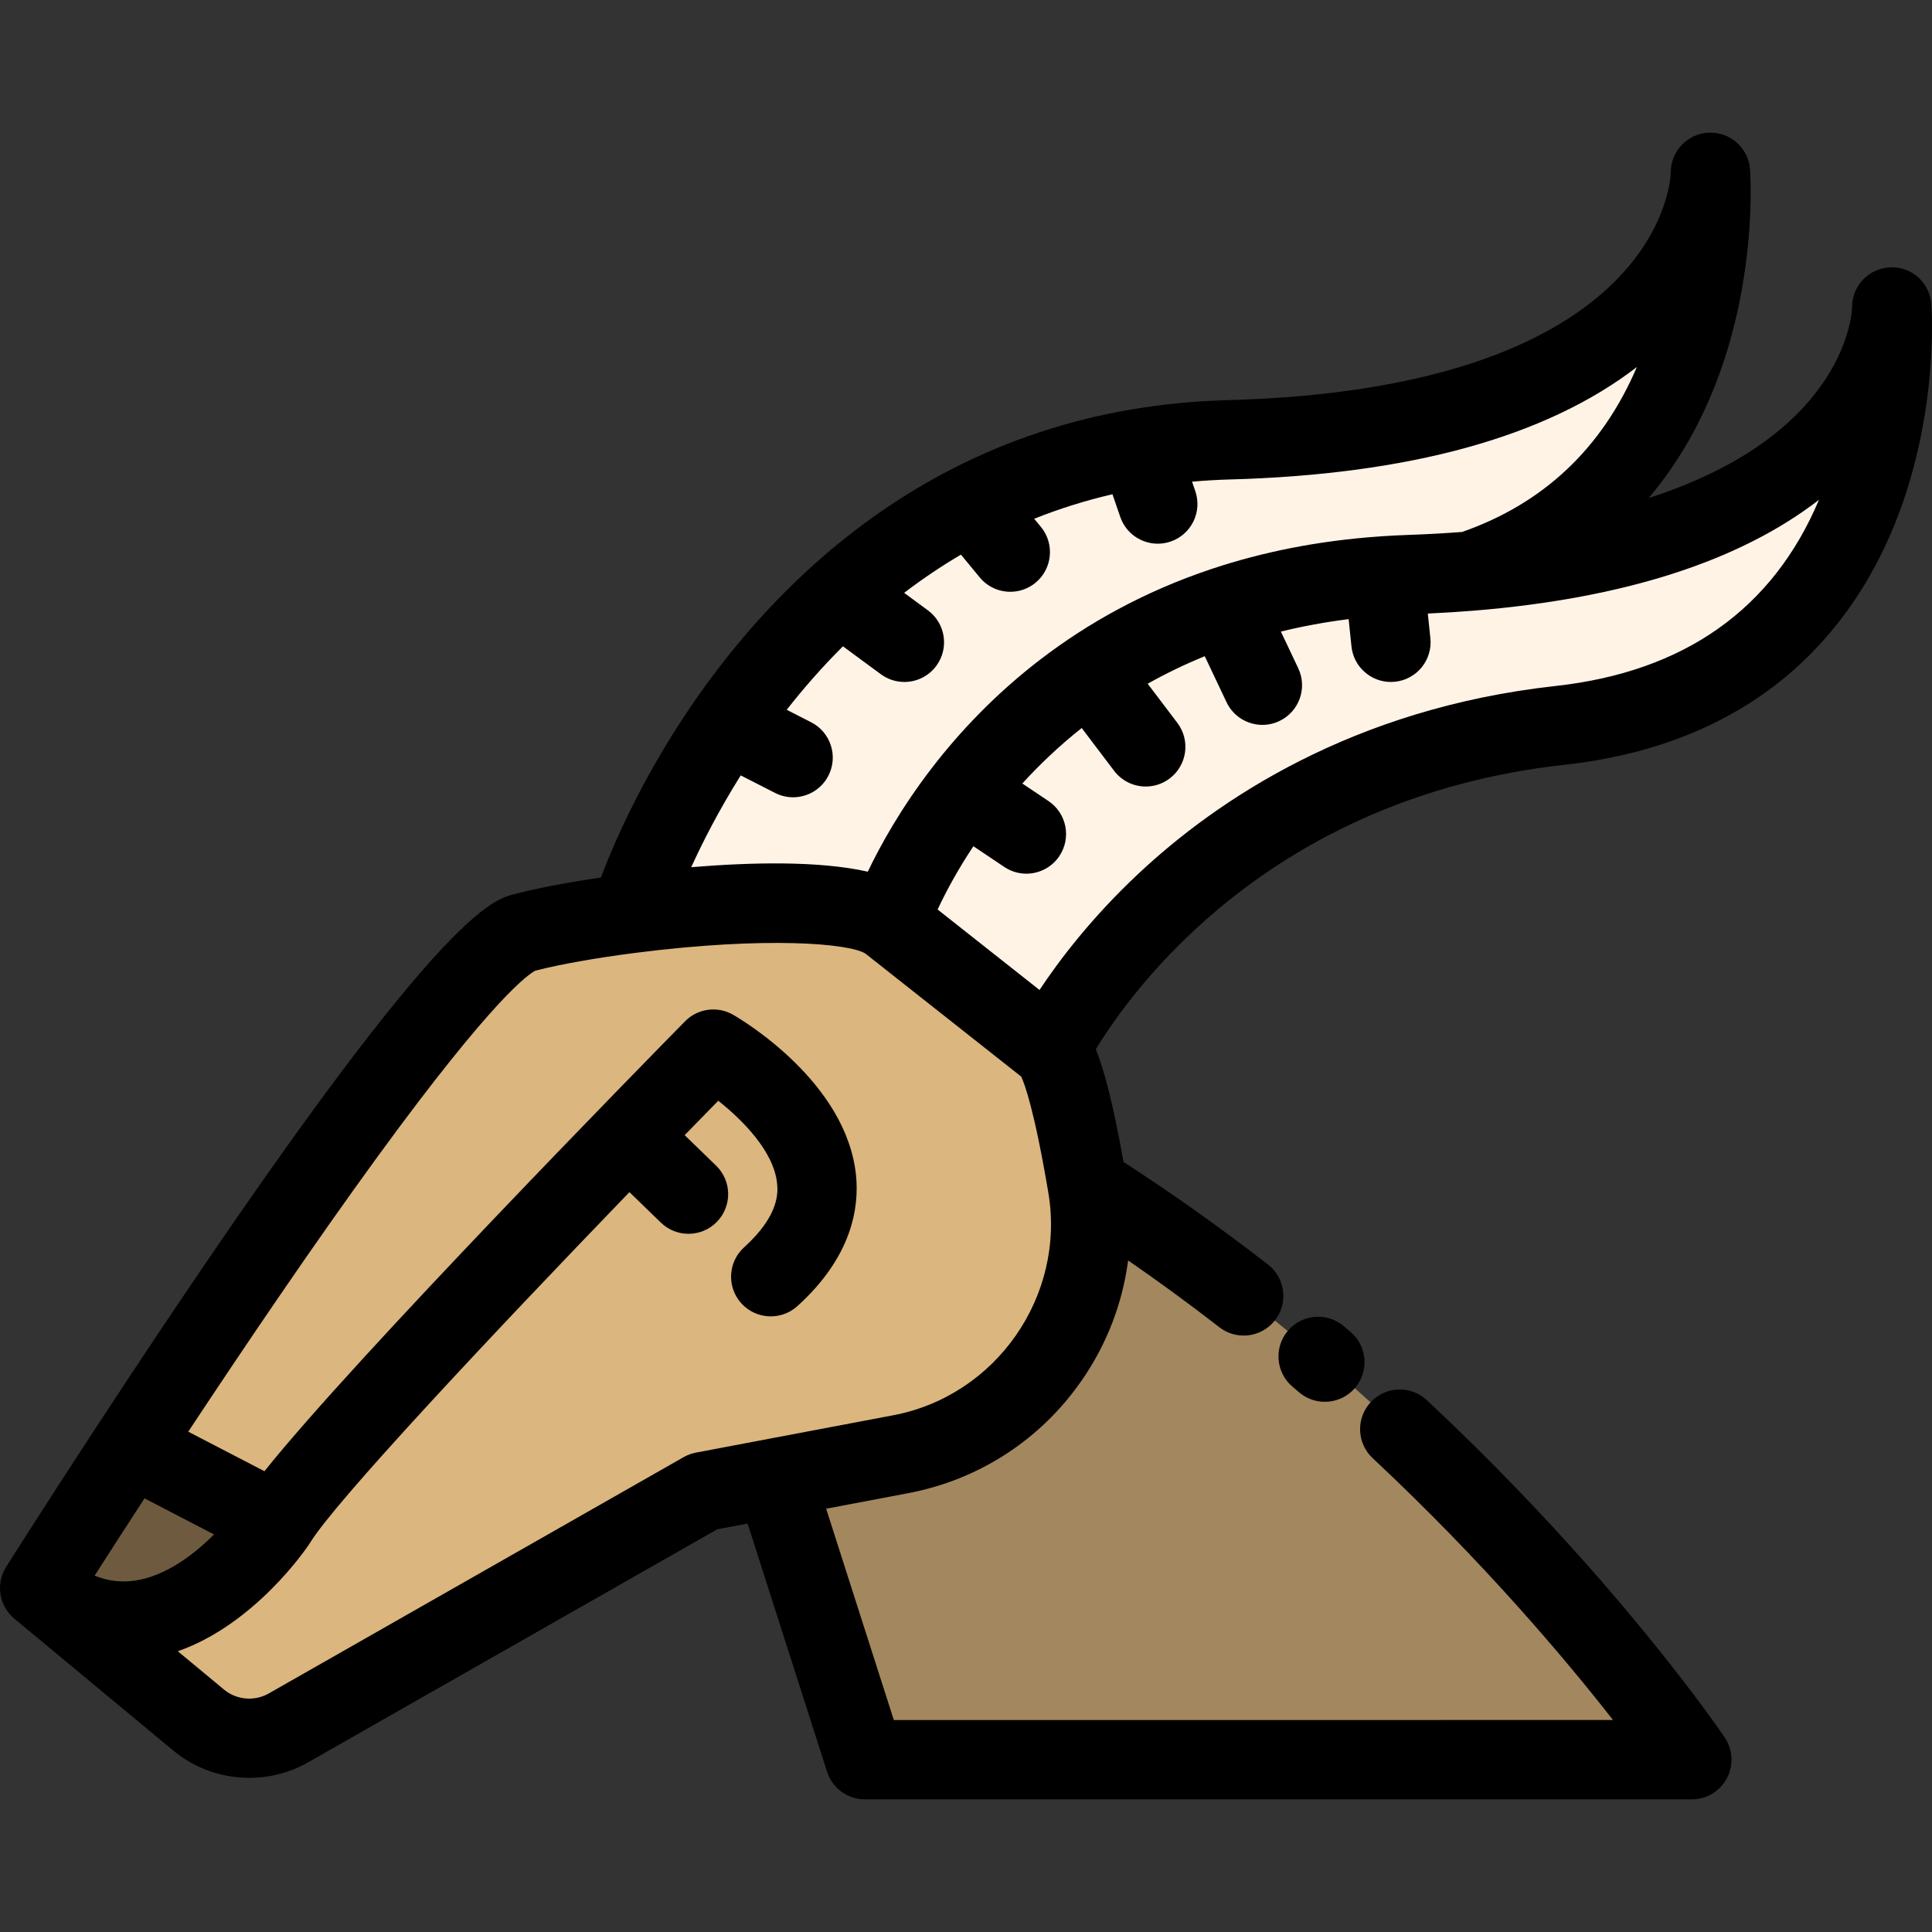
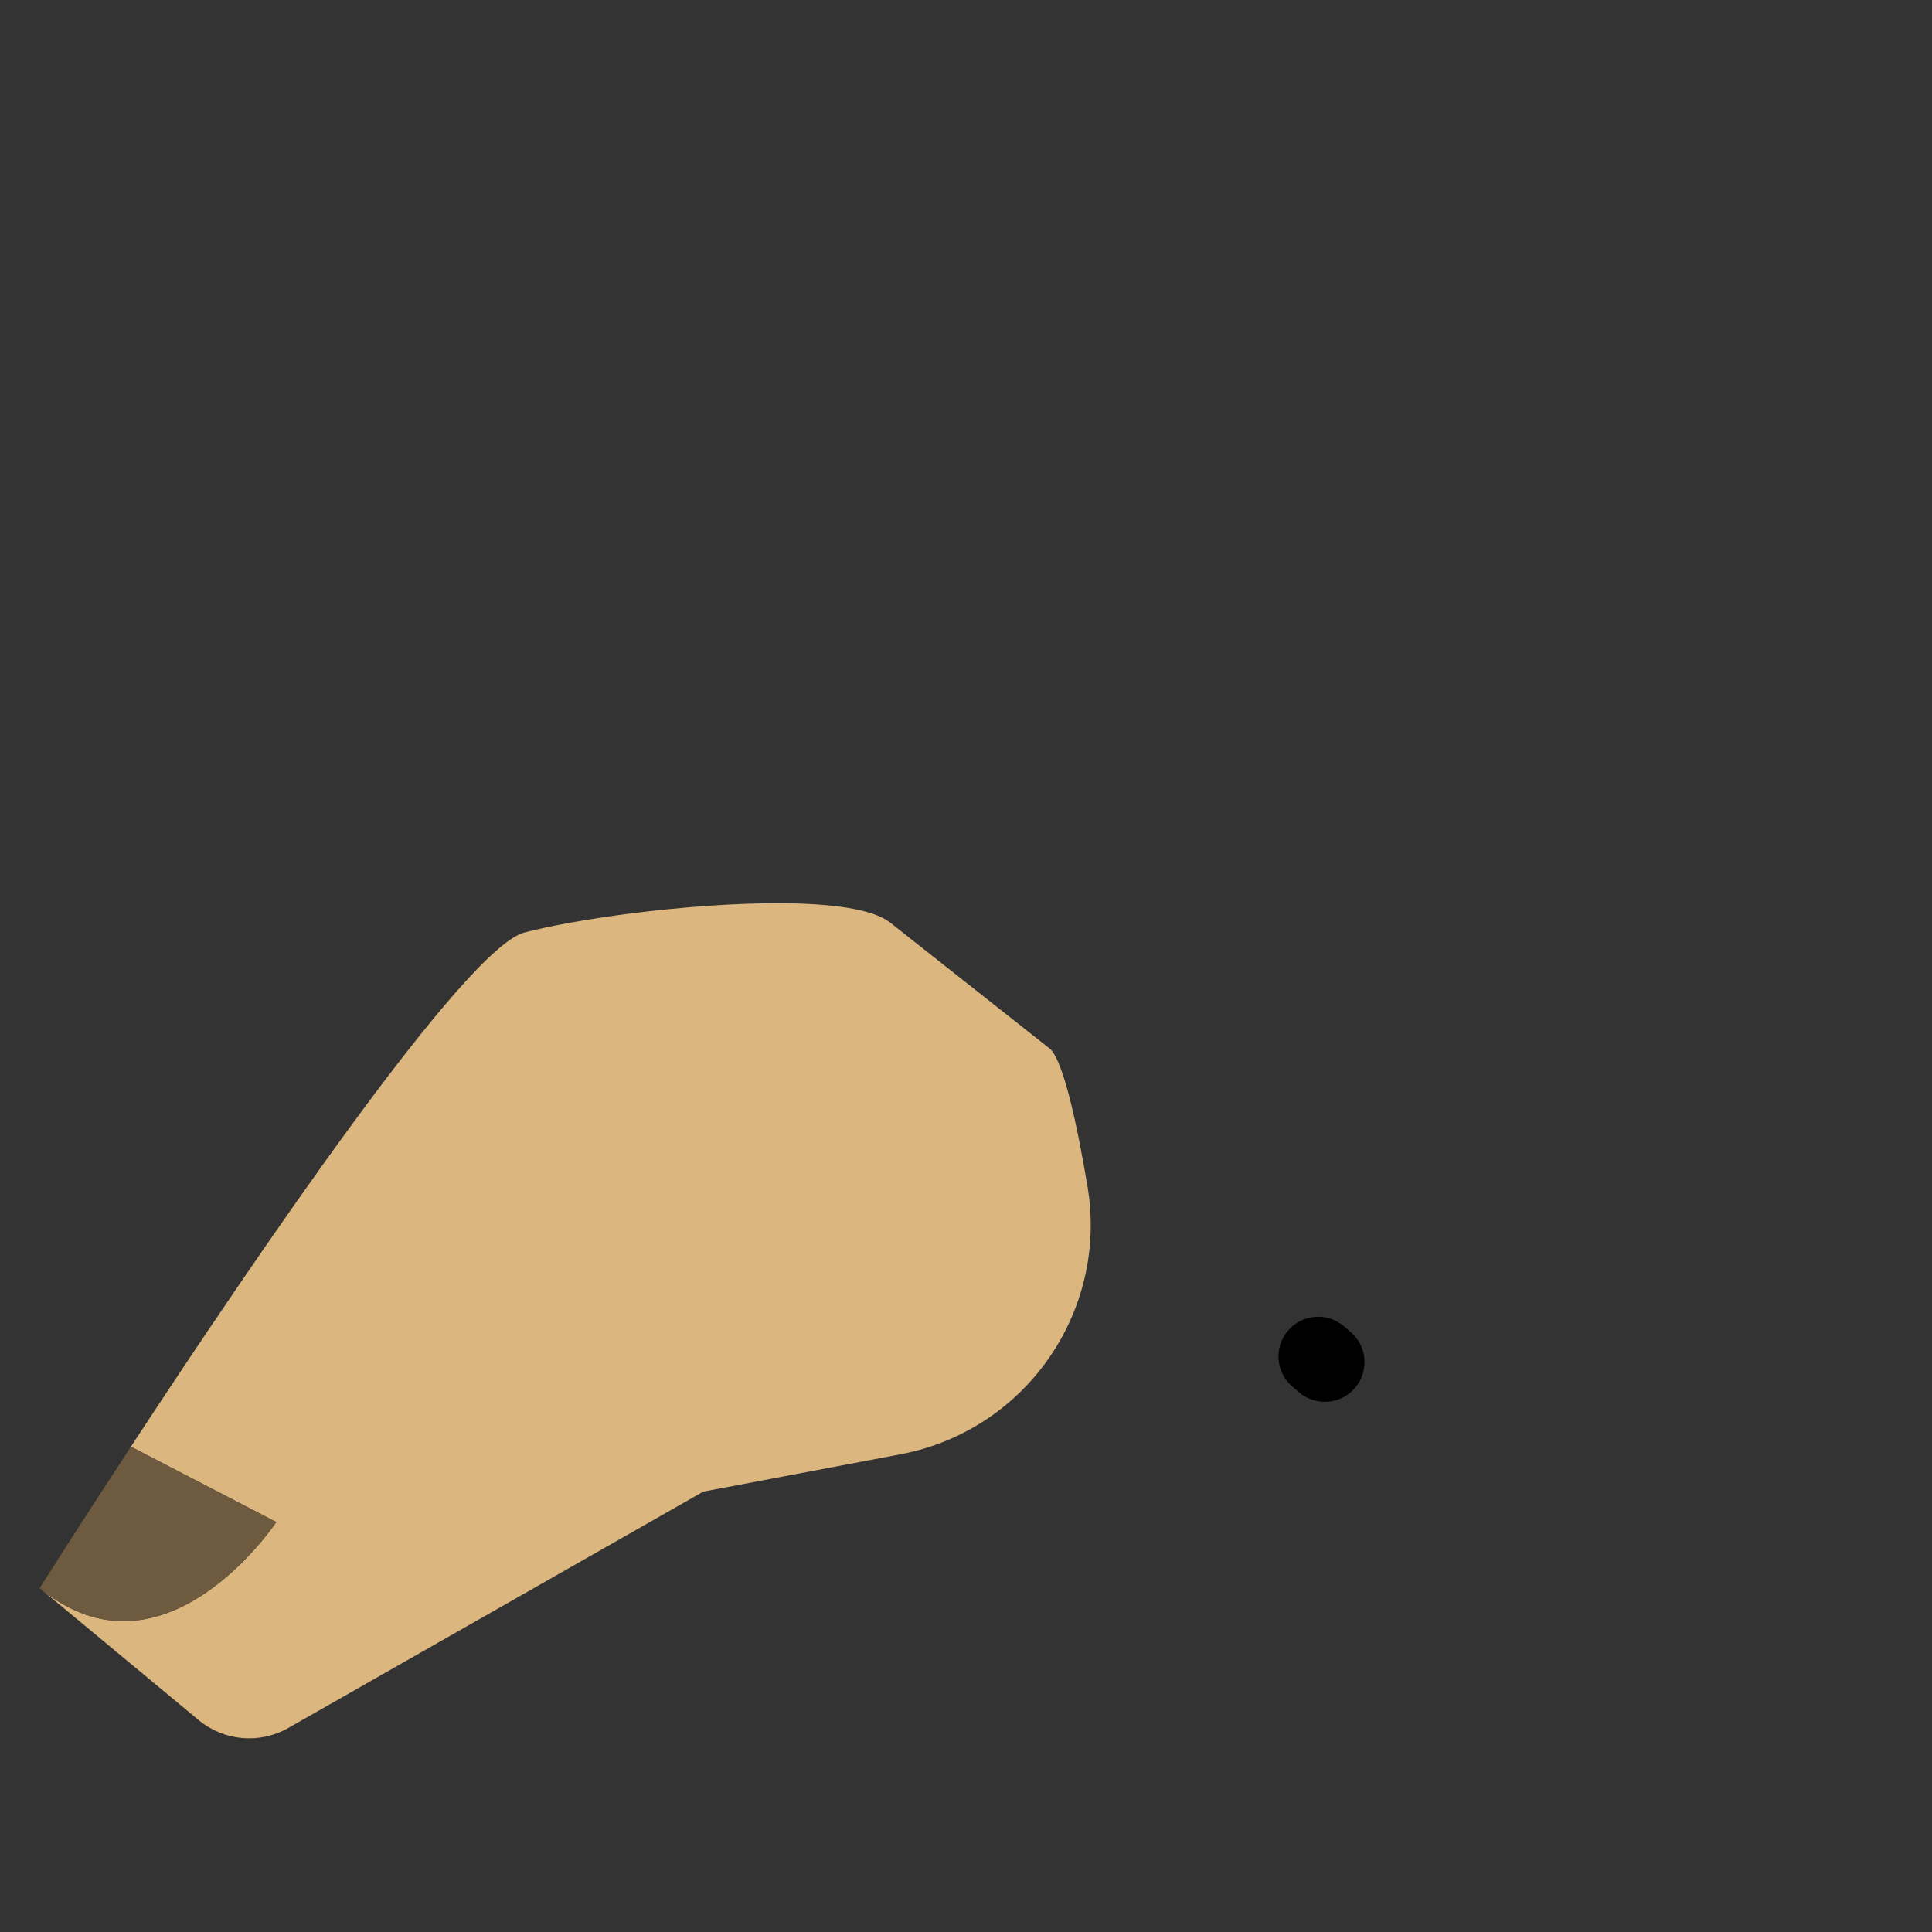
<svg xmlns="http://www.w3.org/2000/svg" version="1.1" id="Layer_1" x="0px" y="0px" viewBox="0 0 512.002 512.002" style="enable-background:new 0 0 512.002 512.002;" xml:space="preserve">
  <rect x="0" y="0" width="512.002" height="512.002" fill="#333333" stroke="none" />
  <g>
-     <path style="fill:#FFF3E6;" d="M366.783,152.611c2.185-0.149,4.402-0.266,6.661-0.341c5.649-0.191,11.053-0.501,16.212-0.917   c0.01,0,0.01,0,0.01,0c111.801-9.103,111.672-69.997,111.672-69.997s7.632,100.343-87.925,110.884   c-98.732,10.883-135.037,85.793-135.037,85.793l-42.646-33.672c0,0,5.287-15.913,19.623-34.514   C274.125,185.493,308.436,156.523,366.783,152.611z" />
-     <path style="fill:#FFF3E6;" d="M257.231,133.564c13.1-6.715,27.894-11.906,44.522-14.72c7.503-1.268,15.381-2.057,23.642-2.281   C453.461,113.13,453.29,45.659,453.29,45.659s6.267,82.371-63.623,105.693c0,0,0,0-0.011,0c-5.159,0.415-10.563,0.724-16.212,0.917   c-2.259,0.075-4.477,0.191-6.661,0.341c-58.347,3.912-92.658,32.883-111.428,57.238c-14.336,18.599-19.623,34.514-19.623,34.514   c-9.198-6.896-42.22-5.659-68.835-2.249l1.098-2.75c0,0,14.88-46.046,54.541-81.765   C232.492,148.635,244.003,140.321,257.231,133.564z" />
-   </g>
-   <path style="fill:#A3875E;" d="M448.355,466.344H229.198l-23.897-74.633l33.384-6.321c33.106-6.267,55.107-37.871,49.5-71.095  C388.666,377.876,448.355,466.344,448.355,466.344z" />
+     </g>
  <path style="fill:#DBB67E;" d="M73.216,403.361l-38.52-19.985c32.648-49.819,88.554-132.107,104.254-136.242  c6.694-1.759,16.755-3.581,27.948-5.02c26.615-3.411,59.637-4.647,68.835,2.249l42.646,33.672  c3.411,3.506,6.864,18.823,9.806,36.261c5.607,33.224-16.394,64.827-49.5,71.095l-33.384,6.321l-18.919,3.581L76.404,457.934  c-7.589,4.317-17.043,3.485-23.758-2.089L10.51,420.873C43.585,448,73.216,403.361,73.216,403.361z" />
  <path style="fill:#6E5B3F;" d="M34.696,383.375l38.522,19.985c0,0-29.631,44.639-62.706,17.512  C10.51,420.873,20.36,405.258,34.696,383.375z" />
-   <path d="M500.93,70.85c-5.651,0.221-10.115,4.872-10.103,10.527c0.001,0.413-0.708,33.495-53.903,50.605  c9.168-10.829,16.183-23.952,20.82-39.154c7.659-25.112,6.1-47.044,6.029-47.966c-0.429-5.639-5.242-9.926-10.895-9.707  c-5.652,0.222-10.116,4.876-10.101,10.532c0.001,0.572-1.203,57.245-117.667,60.367c-8.355,0.226-16.653,1.025-24.682,2.36  c-0.029,0.004-0.059,0.009-0.089,0.014c-0.112,0.019-0.228,0.033-0.341,0.052c-16.721,2.829-32.723,8.123-47.551,15.723  c-0.022,0.012-0.044,0.024-0.066,0.035c-0.046,0.024-0.091,0.048-0.137,0.073c-12.994,6.661-25.339,15.215-36.695,25.434  c-0.034,0.029-0.066,0.059-0.1,0.089c-35.256,31.774-51.741,70.8-56.193,82.718c-9.035,1.32-17.042,2.854-22.988,4.417  c-6.583,1.734-21.998,5.795-110.357,140.627c-0.004,0.007-0.009,0.014-0.014,0.021c-14.221,21.707-24.184,37.492-24.282,37.649  c-0.076,0.12-0.137,0.243-0.207,0.365c-0.084,0.145-0.171,0.289-0.248,0.436c-0.077,0.149-0.142,0.302-0.21,0.453  c-0.069,0.152-0.145,0.303-0.206,0.457c-0.08,0.199-0.144,0.402-0.211,0.605c-0.056,0.17-0.11,0.34-0.158,0.512  c-0.068,0.251-0.134,0.503-0.183,0.756c-0.022,0.111-0.034,0.223-0.052,0.334c-0.035,0.212-0.069,0.425-0.09,0.638  c-0.013,0.124-0.016,0.247-0.023,0.371c-0.013,0.201-0.025,0.402-0.027,0.602c-0.001,0.132,0.006,0.264,0.011,0.396  c0.006,0.191,0.013,0.383,0.029,0.573c0.012,0.139,0.03,0.276,0.047,0.415c0.023,0.182,0.047,0.362,0.08,0.542  c0.026,0.145,0.057,0.288,0.088,0.431c0.038,0.17,0.079,0.341,0.125,0.509c0.041,0.148,0.084,0.294,0.131,0.439  c0.052,0.161,0.108,0.321,0.168,0.479c0.056,0.148,0.112,0.294,0.175,0.439c0.066,0.154,0.138,0.304,0.211,0.454  c0.07,0.144,0.14,0.288,0.217,0.429c0.081,0.149,0.17,0.294,0.26,0.441c0.082,0.135,0.162,0.27,0.25,0.402  c0.103,0.154,0.217,0.3,0.328,0.448c0.088,0.117,0.171,0.237,0.265,0.35c0.151,0.184,0.315,0.36,0.482,0.535  c0.066,0.069,0.125,0.144,0.193,0.212c0.232,0.233,0.476,0.457,0.735,0.671l42.133,34.97c5.752,4.776,12.927,7.225,20.141,7.225  c5.347,0,10.715-1.346,15.537-4.089l108.454-61.774l8.062-1.527l21.063,65.781c1.394,4.354,5.442,7.307,10.013,7.307h219.157  c3.888,0,7.458-2.146,9.283-5.578c1.825-3.434,1.606-7.593-0.568-10.815c-1.162-1.723-29.043-42.732-78.937-89.387  c-4.241-3.966-10.894-3.743-14.86,0.498c-3.966,4.241-3.743,10.894,0.498,14.86c29.455,27.543,51.209,53.412,63.695,69.397H236.872  l-17.932-56.002l21.701-4.109c18.732-3.545,35.047-14.115,45.94-29.762c6.719-9.65,10.901-20.568,12.383-31.927  c8.132,5.609,16.219,11.524,24.177,17.702c1.918,1.489,4.188,2.21,6.441,2.21c3.136,0,6.24-1.397,8.312-4.066  c3.561-4.586,2.729-11.192-1.857-14.752c-12.543-9.739-25.402-18.862-38.283-27.182c-2.824-15.852-5.233-24.645-7.351-29.865  c9.472-15.637,46.108-66.784,124.168-75.389c54.643-6.027,78.271-39.277,88.47-66.109c10.747-28.272,8.87-54.903,8.784-56.022  C511.395,74.92,506.595,70.587,500.93,70.85z M325.676,127.072c47.829-1.282,84.097-11.295,108.114-29.81  c-9.2,21.524-24.752,36.192-46.323,43.713c-4.642,0.353-9.464,0.622-14.367,0.789c-2.305,0.076-4.606,0.195-7.021,0.36  c-0.063,0.004-0.124,0.011-0.187,0.015c-0.088,0.007-0.178,0.012-0.265,0.022c-16.497,1.143-31.178,4.191-44.231,8.518  c-0.121,0.039-0.241,0.076-0.361,0.119c-36.04,12.041-59.556,33.883-74.008,52.636c-8.245,10.697-13.719,20.608-17.05,27.574  c-12.892-2.924-31.005-2.499-46.793-1.19c2.963-6.506,7.27-15.005,13.116-24.332l9.097,4.649c1.532,0.782,3.166,1.153,4.775,1.153  c3.824,0,7.512-2.093,9.371-5.732c2.642-5.171,0.592-11.503-4.578-14.146l-6.476-3.31c4.417-5.637,9.372-11.316,14.897-16.818  l10.058,7.4c1.877,1.38,4.058,2.046,6.222,2.046c3.229,0,6.416-1.483,8.477-4.284c3.441-4.676,2.439-11.258-2.237-14.698  l-6.298-4.633c4.87-3.713,9.895-7.099,15.055-10.13l4.964,6.021c2.08,2.521,5.086,3.826,8.119,3.826  c2.354,0,4.724-0.786,6.681-2.401c4.48-3.694,5.118-10.319,1.424-14.8l-1.775-2.153c6.704-2.675,13.631-4.845,20.737-6.493  l2.072,6.013c1.501,4.356,5.577,7.09,9.94,7.09c1.137,0,2.292-0.186,3.426-0.577c5.489-1.892,8.406-7.876,6.513-13.366l-0.858-2.49  C319.143,127.366,322.401,127.161,325.676,127.072z M25.077,417.568c3.274-5.117,7.817-12.179,13.221-20.48l18.426,9.559  c-5.242,5.226-12.693,10.991-20.913,12.224C32.169,419.418,28.614,418.988,25.077,417.568z M236.729,375.06l-52.303,9.902  c-1.141,0.216-2.238,0.619-3.248,1.194l-109.972,62.64c-3.759,2.138-8.52,1.722-11.847-1.04l-12.232-10.154  c20.542-7.202,34.208-27.46,34.849-28.428c0.047-0.071,0.084-0.148,0.13-0.22c0.032-0.05,0.07-0.094,0.101-0.144  c6.452-10.643,47.287-54.227,84.599-92.882l8.335,8.08c2.042,1.98,4.681,2.964,7.316,2.964c2.745,0,5.489-1.069,7.551-3.196  c4.041-4.17,3.937-10.826-0.232-14.867l-8.334-8.078c3.036-3.118,6.013-6.167,8.901-9.117c6.555,5.185,14.704,13.448,15.586,21.842  c0.216,2.056,0.873,8.314-8.722,16.986c-4.307,3.893-4.644,10.542-0.75,14.849c3.894,4.309,10.542,4.643,14.85,0.751  c14.482-13.09,16.441-26.139,15.535-34.78c-2.558-24.369-29.468-40.645-32.529-42.422c-4.151-2.409-9.409-1.7-12.774,1.723  c-9.667,9.833-87.315,88.992-111.458,119.225l-20.191-10.476c14.364-21.739,33.073-49.446,50.319-73.092  c30.6-41.956,39.882-48.196,41.691-49.091c6.35-1.644,15.923-3.351,26.334-4.688c34.893-4.471,57.078-2.518,61.154,0.206  l41.243,32.565c0.869,1.836,3.471,8.706,7.186,30.732C282.437,343.422,264.006,369.897,236.729,375.06z M412.264,181.79  c-53.882,5.938-89.876,30.337-110.584,49.759c-12.415,11.644-20.952,22.891-26.197,30.803l-27.002-21.32  c1.952-4.193,5.024-10.072,9.479-16.774l8.187,5.492c1.798,1.206,3.834,1.784,5.848,1.784c3.386,0,6.712-1.634,8.74-4.657  c3.235-4.821,1.949-11.352-2.872-14.587l-6.938-4.655c4.495-4.931,9.713-9.924,15.735-14.703l8.591,11.34  c2.068,2.729,5.209,4.165,8.388,4.165c2.212,0,4.442-0.696,6.341-2.134c4.628-3.506,5.539-10.1,2.031-14.729l-7.863-10.38  c4.691-2.636,9.726-5.09,15.125-7.294l5.768,12.182c1.797,3.794,5.572,6.017,9.509,6.017c1.508,0,3.039-0.326,4.491-1.014  c5.248-2.484,7.488-8.754,5.003-14.001l-4.598-9.709c5.666-1.387,11.644-2.507,17.955-3.302l0.747,7.221  c0.56,5.408,5.125,9.432,10.445,9.432c0.362,0,0.728-0.019,1.095-0.058c5.776-0.597,9.972-5.765,9.375-11.541l-0.677-6.533  c4.087-0.188,8.105-0.437,11.992-0.749c0.047-0.004,0.096-0.007,0.143-0.012c39.779-3.238,70.46-13.1,91.522-29.374  C469.818,161.439,446.36,178.028,412.264,181.79z" />
  <path d="M356.128,351.452c-4.425-3.758-11.06-3.217-14.819,1.21c-3.759,4.426-3.216,11.061,1.21,14.819l1.743,1.487  c1.983,1.697,4.414,2.527,6.834,2.527c2.965,0,5.912-1.247,7.99-3.674c3.777-4.41,3.263-11.048-1.147-14.825L356.128,351.452z" />
  <g>
</g>
  <g>
</g>
  <g>
</g>
  <g>
</g>
  <g>
</g>
  <g>
</g>
  <g>
</g>
  <g>
</g>
  <g>
</g>
  <g>
</g>
  <g>
</g>
  <g>
</g>
  <g>
</g>
  <g>
</g>
  <g>
</g>
</svg>